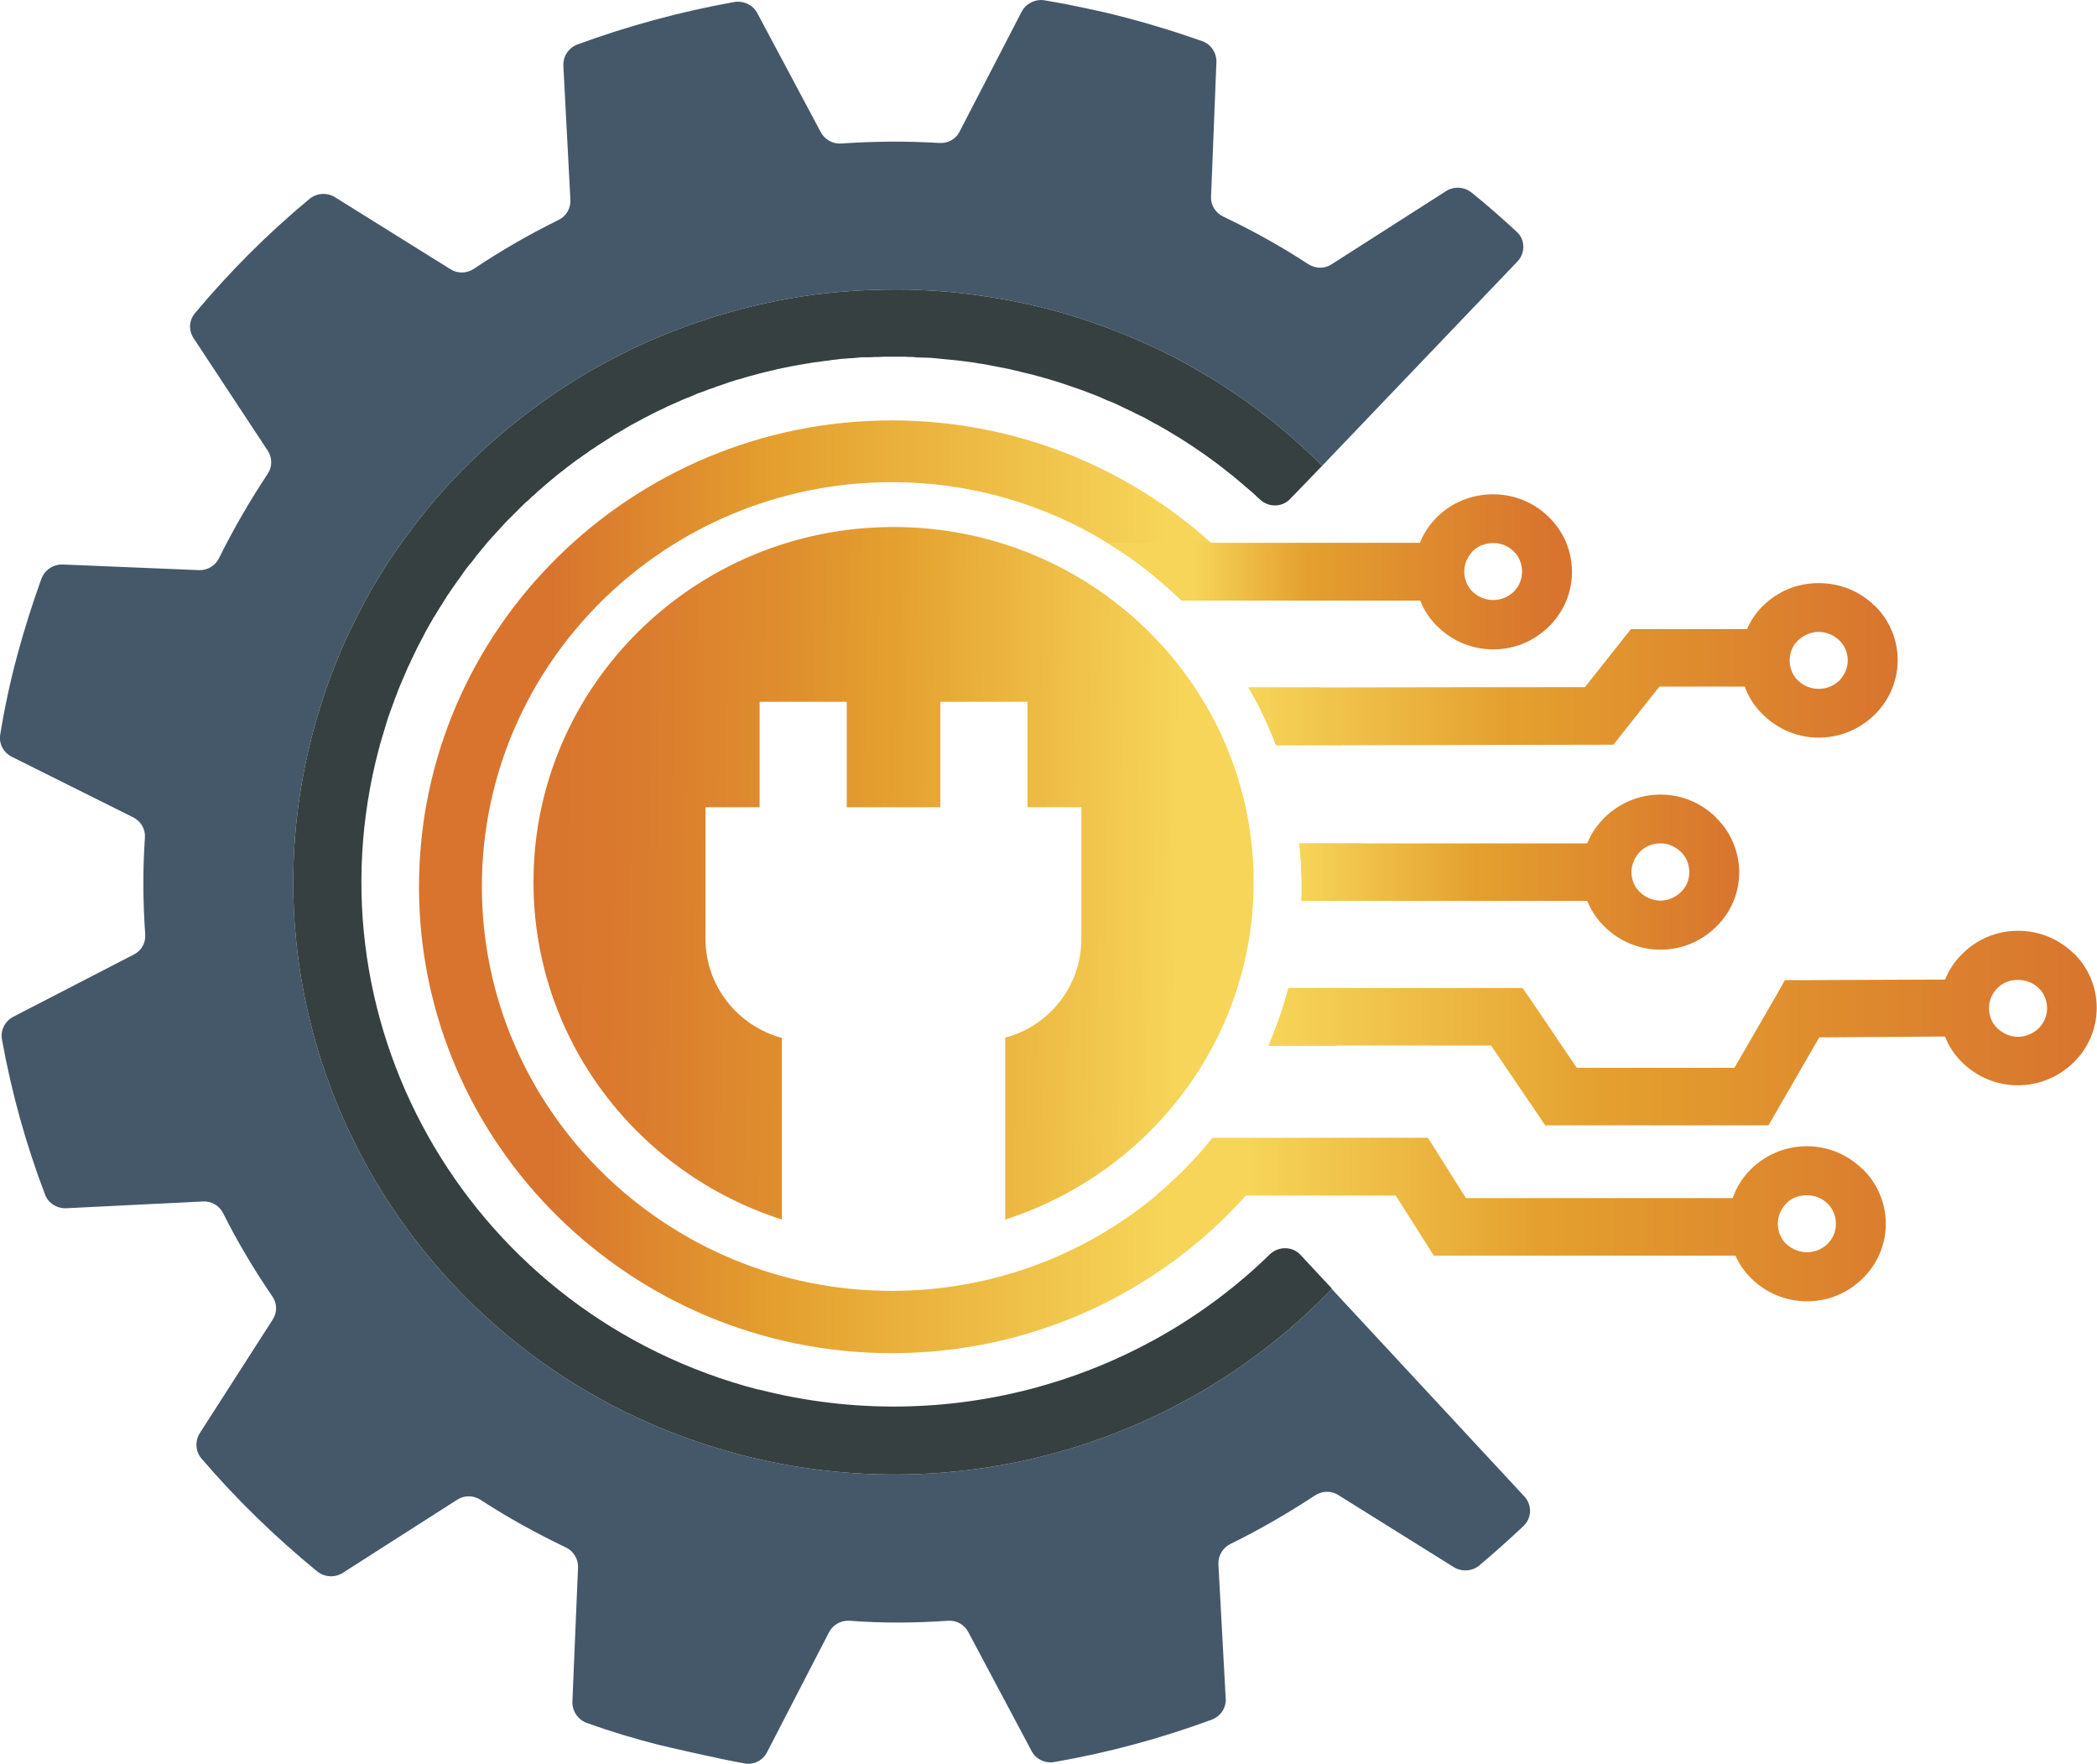
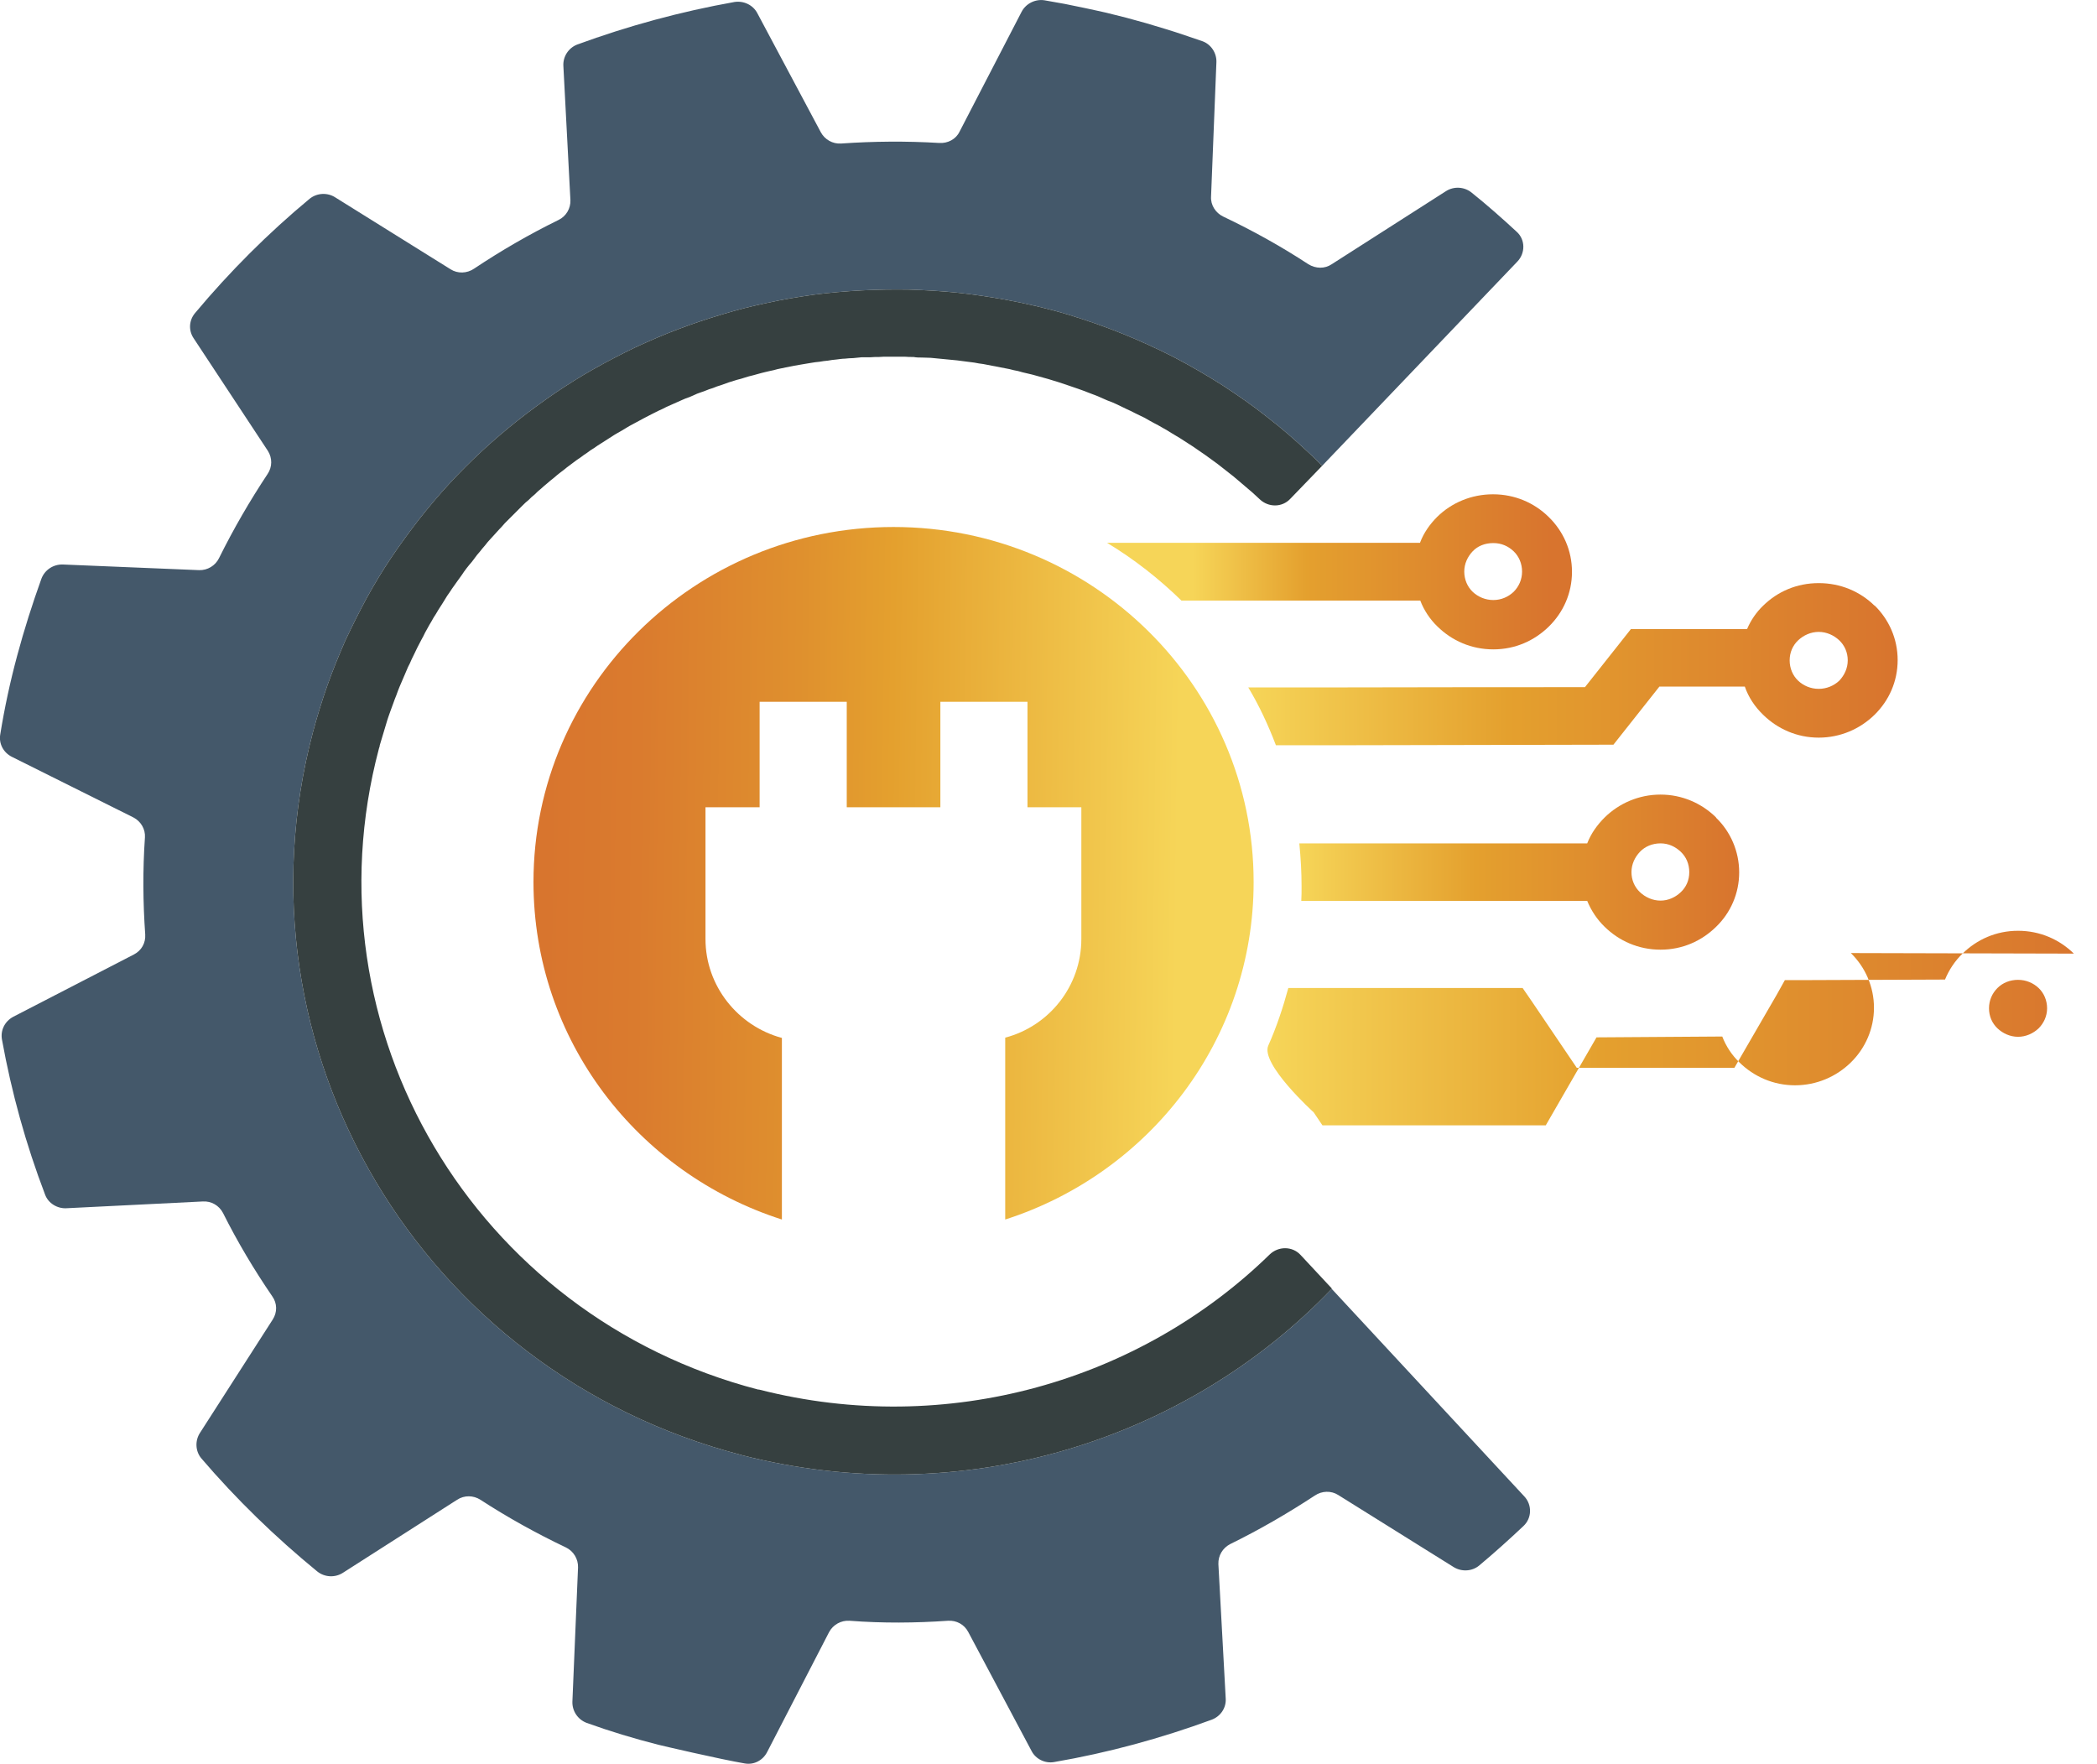
<svg xmlns="http://www.w3.org/2000/svg" xmlns:xlink="http://www.w3.org/1999/xlink" id="Layer_2" data-name="Layer 2" viewBox="0 0 74.37 62.56">
  <defs>
    <style>      .cls-1 {        fill: url(#linear-gradient-7);      }      .cls-2 {        fill: url(#linear-gradient-5);      }      .cls-3 {        fill: url(#linear-gradient-6);      }      .cls-4 {        fill: url(#linear-gradient-4);      }      .cls-5 {        fill: url(#linear-gradient-3);      }      .cls-6 {        fill: url(#linear-gradient-2);      }      .cls-7 {        fill: url(#linear-gradient);      }      .cls-8 {        fill: #364040;      }      .cls-9 {        fill: #44586a;      }    </style>
    <linearGradient id="linear-gradient" x1="41.78" y1="31.12" x2="16.24" y2="30.8" gradientUnits="userSpaceOnUse">
      <stop offset="0" stop-color="#f6d558" />
      <stop offset=".4" stop-color="#e4a02e" />
      <stop offset=".53" stop-color="#df902e" />
      <stop offset=".75" stop-color="#da7b2e" />
      <stop offset=".9" stop-color="#d8742e" />
    </linearGradient>
    <linearGradient id="linear-gradient-2" x1="-441.09" y1="31.44" x2="-407.54" y2="31.44" gradientTransform="translate(455.95)" gradientUnits="userSpaceOnUse">
      <stop offset=".14" stop-color="#d8742e" />
      <stop offset=".38" stop-color="#e4a02e" />
      <stop offset=".79" stop-color="#f6d558" />
    </linearGradient>
    <linearGradient id="linear-gradient-3" x1="-411.7" y1="43.25" x2="-385.83" y2="43.25" gradientTransform="translate(455.95)" gradientUnits="userSpaceOnUse">
      <stop offset="0" stop-color="#f6d558" />
      <stop offset=".4" stop-color="#e4a02e" />
      <stop offset="1" stop-color="#d8742e" />
    </linearGradient>
    <linearGradient id="linear-gradient-4" x1="-410.95" y1="36.47" x2="-381.58" y2="36.47" xlink:href="#linear-gradient-3" />
    <linearGradient id="linear-gradient-5" x1="-409.85" y1="30.93" x2="-394.27" y2="30.93" xlink:href="#linear-gradient-3" />
    <linearGradient id="linear-gradient-6" x1="-411.67" y1="23.56" x2="-388.65" y2="23.56" xlink:href="#linear-gradient-3" />
    <linearGradient id="linear-gradient-7" x1="-415.37" y1="20.27" x2="-400.97" y2="20.27" gradientTransform="translate(455.95)" gradientUnits="userSpaceOnUse">
      <stop offset=".12" stop-color="#f6d558" />
      <stop offset=".4" stop-color="#e4a02e" />
      <stop offset="1" stop-color="#d8742e" />
    </linearGradient>
  </defs>
  <g id="text">
    <g>
      <path class="cls-7" d="M44.46,31.28c0,5.6-3.7,10.33-8.81,11.97v-6.45c1.56-.41,2.7-1.83,2.7-3.5v-4.67h-1.91v-3.74h-3.09v3.74h-3.32v-3.74h-3.09v3.74h-1.92v4.67c0,1.67,1.15,3.09,2.71,3.51v6.44c-5.12-1.64-8.81-6.37-8.81-11.97,0-6.95,5.72-12.59,12.77-12.59s12.77,5.64,12.77,12.59Z" />
      <g>
-         <path class="cls-6" d="M45.71,35.05c-.19.7-.42,1.39-.71,2.04h2.4c.25-.67.45-1.35.6-2.05h-2.29ZM40.99,42.41c-2.53,2.1-5.8,3.37-9.36,3.37-8.02,0-14.54-6.43-14.54-14.34s6.52-14.34,14.54-14.34c2.79,0,5.41.78,7.64,2.15.96.58,1.84,1.27,2.64,2.05h2.96c-.58-.74-1.23-1.42-1.92-2.05-2.99-2.69-6.96-4.34-11.32-4.34-9.25,0-16.77,7.42-16.77,16.54s7.52,16.54,16.77,16.54c4.98,0,9.46-2.15,12.54-5.57.58-.64,1.11-1.33,1.57-2.05h-2.74c-.59.75-1.28,1.44-2.01,2.05ZM48.33,29.91h-2.24c.05.51.08,1.01.08,1.53,0,.17,0,.34-.01.51h2.23c.01-.17.01-.34.01-.51,0-.51-.02-1.03-.07-1.53ZM46.79,24.38c-.82,0-1.66,0-2.51,0,.39.65.71,1.34.98,2.05h2.35c-.22-.71-.5-1.4-.82-2.06Z" />
        <g>
-           <path class="cls-5" d="M66.05,41.46c-.51-.5-1.2-.81-1.97-.81s-1.47.31-1.98.81c-.29.29-.52.64-.65,1.03h-9.46l-1.35-2.14c-.97,0-2.79,0-4.9,0h-2.74c-.59.75-1.28,1.44-2.01,2.05h3.18c2.28,0,4.32,0,5.33,0l1.35,2.13h10.7c.13.31.33.58.56.81.51.5,1.2.81,1.98.81s1.46-.31,1.97-.81c.51-.5.82-1.19.82-1.94s-.31-1.44-.82-1.94ZM64.81,44.12c-.19.18-.45.29-.73.29s-.54-.12-.73-.29c-.19-.19-.3-.44-.3-.72s.12-.53.3-.72.44-.29.73-.29.54.11.73.29.3.44.3.72-.11.53-.3.72Z" />
-           <path class="cls-4" d="M73.55,33.82c-.51-.5-1.2-.81-1.98-.81s-1.46.31-1.97.81c-.27.26-.48.58-.62.92l-5.07.02h-.61s-.29.52-.29.52l-1.5,2.59h-5.59l-1.61-2.38-.31-.45h-6.02s-2.29,0-2.29,0c-.19.7-.42,1.39-.71,2.04h7.9s1.61,2.37,1.61,2.37l.31.46h7.92l.3-.52,1.5-2.6,4.46-.03c.13.34.34.66.61.92.51.5,1.2.81,1.97.81s1.47-.31,1.98-.81c.51-.5.82-1.19.82-1.94s-.31-1.44-.82-1.94ZM72.3,36.47c-.19.18-.45.3-.73.3s-.54-.12-.73-.3c-.19-.18-.3-.43-.3-.71s.11-.53.3-.72.45-.29.73-.29.54.11.73.29.3.44.3.72-.12.53-.3.71Z" />
+           <path class="cls-4" d="M73.55,33.82c-.51-.5-1.2-.81-1.98-.81s-1.46.31-1.97.81c-.27.26-.48.58-.62.92l-5.07.02h-.61s-.29.52-.29.52l-1.5,2.59h-5.59l-1.61-2.38-.31-.45h-6.02s-2.29,0-2.29,0c-.19.7-.42,1.39-.71,2.04s1.61,2.37,1.61,2.37l.31.46h7.92l.3-.52,1.5-2.6,4.46-.03c.13.34.34.66.61.92.51.5,1.2.81,1.97.81s1.47-.31,1.98-.81c.51-.5.82-1.19.82-1.94s-.31-1.44-.82-1.94ZM72.3,36.47c-.19.18-.45.3-.73.3s-.54-.12-.73-.3c-.19-.18-.3-.43-.3-.71s.11-.53.3-.72.45-.29.73-.29.54.11.73.29.3.44.3.72-.12.53-.3.71Z" />
          <path class="cls-2" d="M60.86,28.99c-.51-.5-1.2-.81-1.97-.81s-1.47.31-1.98.81c-.26.26-.48.56-.62.92h-10.21c.05.51.08,1.01.08,1.53,0,.17,0,.34-.01.51h10.14c.14.34.35.66.62.92.51.5,1.2.81,1.98.81s1.46-.31,1.97-.81c.51-.49.82-1.18.82-1.93s-.31-1.45-.82-1.94ZM59.61,31.64c-.19.18-.44.3-.72.3s-.54-.12-.73-.3-.3-.43-.3-.71.12-.53.3-.72.44-.3.73-.3.53.12.72.3c.19.18.3.43.3.72s-.11.53-.3.71Z" />
          <path class="cls-3" d="M66.48,21.48c-.51-.5-1.2-.8-1.98-.8s-1.46.3-1.97.8c-.24.23-.44.52-.57.83h-4.12l-1.63,2.06c-1.87,0-5.44,0-9.43.01-.82,0-1.66,0-2.51,0,.39.65.71,1.34.98,2.05h2.35s9.62-.02,9.62-.02l1.63-2.06h3.03c.13.38.36.72.65,1,.51.5,1.2.81,1.97.81s1.47-.31,1.98-.81c.51-.5.82-1.18.82-1.94s-.31-1.44-.82-1.94ZM65.23,24.14c-.19.18-.45.29-.73.29s-.54-.11-.73-.29-.3-.44-.3-.72.11-.53.3-.71.45-.3.73-.3.54.12.73.3.3.43.3.71-.12.53-.3.72Z" />
          <path class="cls-1" d="M54.92,18.33c-.51-.5-1.2-.8-1.97-.8s-1.47.3-1.98.8c-.26.26-.48.57-.61.92h-11.1c.96.58,1.84,1.27,2.64,2.05h8.47c.13.34.34.66.61.92.51.5,1.2.81,1.98.81s1.46-.31,1.97-.81.82-1.18.82-1.94-.31-1.44-.82-1.94ZM53.68,20.99c-.19.18-.44.29-.72.29s-.54-.11-.73-.29-.3-.44-.3-.72.12-.53.3-.72.44-.29.73-.29.53.11.72.29.3.44.3.72-.11.53-.3.72Z" />
        </g>
      </g>
      <path class="cls-9" d="M54.03,54.12c-.51.48-1.03.95-1.57,1.4-.25.21-.62.23-.9.06l-4.1-2.56c-.25-.16-.58-.15-.83.02-.96.63-1.96,1.21-3,1.72-.27.14-.43.41-.42.71l.26,4.77c.02.33-.18.63-.5.75-1.8.66-3.66,1.17-5.58,1.5-.32.06-.66-.1-.81-.4l-2.24-4.21c-.14-.27-.42-.42-.72-.4-1.15.08-2.32.09-3.49,0-.3-.02-.59.14-.73.41l-2.19,4.24c-.15.3-.47.47-.8.41-.88-.15-2.98-.64-3.05-.66-.87-.22-1.73-.48-2.56-.78-.31-.12-.51-.42-.5-.75l.2-4.76c.01-.3-.16-.58-.43-.71-1.05-.5-2.06-1.06-3.03-1.69-.25-.16-.57-.17-.83,0l-4.05,2.59c-.28.18-.65.16-.91-.05-1.49-1.22-2.87-2.56-4.11-4.01-.21-.25-.23-.62-.05-.9l2.58-4.02c.17-.26.16-.58-.01-.82-.65-.95-1.24-1.94-1.75-2.96-.14-.27-.42-.43-.72-.41l-4.83.24c-.33.02-.65-.18-.76-.48-.68-1.78-1.19-3.62-1.53-5.5-.06-.33.1-.65.4-.81l4.28-2.21c.27-.14.42-.41.4-.71-.08-1.13-.09-2.28-.01-3.44.02-.29-.14-.57-.41-.71L.42,26.84c-.3-.15-.47-.47-.41-.8.15-.93.35-1.86.6-2.79s.54-1.84.86-2.73c.12-.31.42-.51.76-.5l4.83.2c.3.01.58-.16.71-.43.51-1.03,1.09-2.03,1.72-2.98.17-.25.17-.57.01-.82l-2.63-3.99c-.19-.28-.17-.64.05-.9,1.23-1.47,2.59-2.83,4.06-4.05.26-.21.63-.23.91-.05l4.09,2.55c.25.16.58.15.83-.02.96-.64,1.96-1.22,3-1.73.27-.13.43-.41.42-.7l-.25-4.76c-.02-.33.18-.64.49-.76,1.8-.66,3.67-1.17,5.58-1.51.33-.05.66.11.81.4l2.25,4.22c.14.26.42.42.72.4,1.15-.08,2.31-.09,3.48-.02.3.02.59-.13.72-.4l2.2-4.25c.15-.29.48-.46.81-.41.24.04.49.09.73.13.24.05.49.1.73.15.25.05.49.11.73.16.24.06.48.12.72.18.23.06.46.13.69.19.23.07.46.14.7.21.23.07.45.14.68.22.21.07.41.14.62.21.31.11.51.42.5.74l-.19,4.77c-.02.3.16.58.43.71,1.05.5,2.06,1.06,3.02,1.69.26.16.58.17.83,0l4.05-2.59c.28-.18.65-.16.91.05.55.44,1.08.91,1.6,1.39.31.28.31.76.02,1.06l-6.92,7.24c-.15-.16-.31-.31-.47-.46-.47-.44-.96-.87-1.47-1.26-.51-.41-1.05-.78-1.6-1.14-.55-.35-1.12-.68-1.71-.99-.59-.3-1.2-.58-1.82-.83-.64-.26-1.28-.48-1.93-.68-.73-.22-1.47-.39-2.22-.53-.57-.1-1.14-.19-1.72-.25-.57-.06-1.14-.09-1.71-.11-.57-.01-1.13,0-1.7.03-.56.03-1.12.08-1.67.15-.56.08-1.11.17-1.65.29-.54.11-1.08.25-1.61.41-.53.16-1.05.33-1.57.53-.51.19-1.01.41-1.51.64-.5.24-.98.49-1.46.76s-.94.56-1.4.87c-.45.31-.89.63-1.32.97-.43.34-.85.7-1.25,1.07-.41.38-.79.76-1.17,1.17-.37.4-.73.83-1.07,1.26-.34.44-.67.89-.98,1.35s-.6.94-.87,1.43c-.27.5-.52,1-.76,1.51-.23.53-.45,1.06-.64,1.6-.19.54-.36,1.09-.51,1.65-2.98,11.22,3.82,22.69,15.19,25.64.01,0,.02.01.03.01,7.81,2,15.75-.51,20.91-5.9l6.83,7.36c.28.3.27.77-.03,1.05Z" />
      <path class="cls-8" d="M47.23,45.71c-5.16,5.39-13.1,7.9-20.91,5.9-.01,0-.02-.01-.03-.01-11.37-2.95-18.17-14.42-15.19-25.64.15-.56.32-1.11.51-1.65.19-.54.41-1.07.64-1.6.24-.51.49-1.01.76-1.51.27-.49.56-.97.87-1.43s.64-.91.98-1.35c.34-.43.7-.86,1.07-1.26.38-.41.76-.79,1.17-1.17.4-.37.82-.73,1.25-1.07.43-.34.87-.66,1.32-.97.46-.31.92-.6,1.4-.87s.96-.52,1.46-.76c.5-.23,1-.45,1.51-.64.52-.2,1.04-.37,1.57-.53.53-.16,1.07-.3,1.61-.41.54-.12,1.09-.21,1.65-.29.55-.07,1.11-.12,1.67-.15.57-.03,1.13-.04,1.7-.03.57.02,1.14.05,1.71.11.58.06,1.15.15,1.72.25.75.14,1.49.31,2.22.53.65.2,1.29.42,1.93.68.62.25,1.23.53,1.82.83.59.31,1.16.64,1.71.99.55.36,1.09.73,1.6,1.14.51.39,1,.82,1.47,1.26.16.15.32.3.47.46l-1.13,1.17c-.29.31-.77.31-1.08.02-.09-.08-.17-.16-.26-.24-.09-.08-.18-.15-.27-.23-.09-.08-.18-.15-.27-.23-.09-.08-.18-.15-.27-.22-.1-.08-.19-.15-.28-.22-.1-.08-.19-.15-.29-.22-.1-.07-.19-.14-.29-.21s-.2-.14-.29-.2c-.1-.07-.2-.14-.3-.2-.1-.07-.21-.13-.31-.2-.1-.06-.2-.12-.3-.18-.11-.07-.21-.13-.32-.19-.1-.06-.21-.12-.31-.17-.11-.06-.22-.12-.32-.18-.11-.05-.22-.11-.33-.16-.11-.06-.22-.11-.33-.16-.11-.05-.22-.11-.33-.16s-.22-.1-.34-.14c-.11-.05-.22-.1-.34-.15-.11-.04-.23-.09-.34-.13-.12-.05-.24-.09-.35-.13-.12-.04-.24-.08-.35-.12-.12-.04-.24-.08-.36-.12-.12-.04-.24-.07-.36-.11-.12-.03-.24-.07-.36-.1-.13-.04-.26-.07-.39-.1-.1-.02-.21-.05-.31-.08-.1-.02-.21-.04-.31-.07-.1-.02-.21-.04-.31-.06-.1-.02-.21-.04-.31-.06-.1-.02-.21-.04-.31-.06-.1-.01-.21-.03-.31-.05-.1-.01-.21-.03-.31-.04s-.21-.03-.31-.04c-.1-.01-.21-.02-.31-.03-.1-.01-.21-.02-.31-.03-.1-.01-.2-.02-.31-.03-.1,0-.2-.01-.31-.01-.1,0-.2,0-.3-.02-.11,0-.21,0-.31-.01h-.61c-.1,0-.21,0-.31.01-.1,0-.2,0-.3.01-.1,0-.21,0-.31,0-.1.01-.2.02-.3.03-.1,0-.2.01-.3.02-.1,0-.2.02-.3.03-.1.01-.2.02-.3.04-.1.01-.2.02-.3.04-.1.01-.2.02-.3.04-.1.02-.2.03-.3.05-.1.02-.19.03-.29.05-.1.02-.2.04-.3.06-.09.02-.19.04-.29.06-.1.03-.19.05-.29.07-.1.02-.2.05-.29.07-.1.03-.19.05-.29.08-.1.02-.19.05-.29.08-.09.03-.19.06-.28.08-.1.03-.19.06-.29.09-.09.03-.19.07-.28.1-.1.03-.19.06-.28.1-.1.03-.19.06-.28.1-.09.03-.19.07-.28.1-.09.04-.18.08-.27.12-.1.03-.19.07-.28.11-.09.04-.18.08-.27.12-.09.04-.18.08-.27.12-.09.05-.18.09-.27.13-.09.04-.17.09-.26.13-.09.05-.18.09-.27.14-.08.04-.17.09-.26.14-.08.04-.17.09-.26.14-.08.05-.17.1-.25.15-.09.05-.17.1-.26.15-.08.05-.16.1-.25.16-.08.05-.16.1-.25.16-.08.05-.16.1-.24.16-.09.05-.17.11-.25.17-.08.05-.16.11-.24.17-.08.05-.16.11-.24.17-.08.06-.16.12-.24.18-.07.06-.15.12-.23.18s-.15.12-.23.19c-.08.06-.15.12-.23.19-.07.06-.15.12-.22.19-.08.06-.15.13-.22.2-.08.06-.15.13-.22.2-.08.06-.15.13-.22.2-.07.07-.14.14-.21.21l-.21.21c-.07.07-.14.14-.21.21-.06.07-.13.15-.2.22-.07.07-.13.15-.2.22s-.13.15-.2.22c-.06.08-.12.15-.19.23-.06.08-.12.15-.19.23-.06.08-.12.16-.18.24-.06.07-.13.15-.19.23-.06.08-.12.16-.17.24-.06.08-.12.17-.18.25-.06.08-.11.16-.17.24-.06.09-.11.17-.17.25-.05.09-.11.17-.16.26-.05.08-.11.17-.16.25-.05.09-.1.17-.16.26-.05.09-.1.18-.15.26-.05.09-.1.18-.15.27-.04.09-.09.18-.14.27-.05.09-.09.18-.14.27-.04.09-.09.18-.13.27-.05.09-.09.19-.13.28-.05.09-.09.18-.13.28-.04.09-.08.18-.12.28-.04.09-.08.19-.12.28-.04.1-.08.2-.11.29-.04.1-.08.2-.11.29-.04.1-.07.2-.11.3-.03.09-.07.19-.1.29-.03.1-.06.2-.09.3-.03.1-.06.2-.09.3s-.06.2-.09.3c0,.04-.02.08-.03.12-2.64,9.95,3.38,20.11,13.45,22.73.01,0,.02,0,.03,0,6.69,1.71,13.53-.32,18.11-4.79.31-.3.81-.3,1.1.02l1.1,1.18Z" />
    </g>
  </g>
</svg>